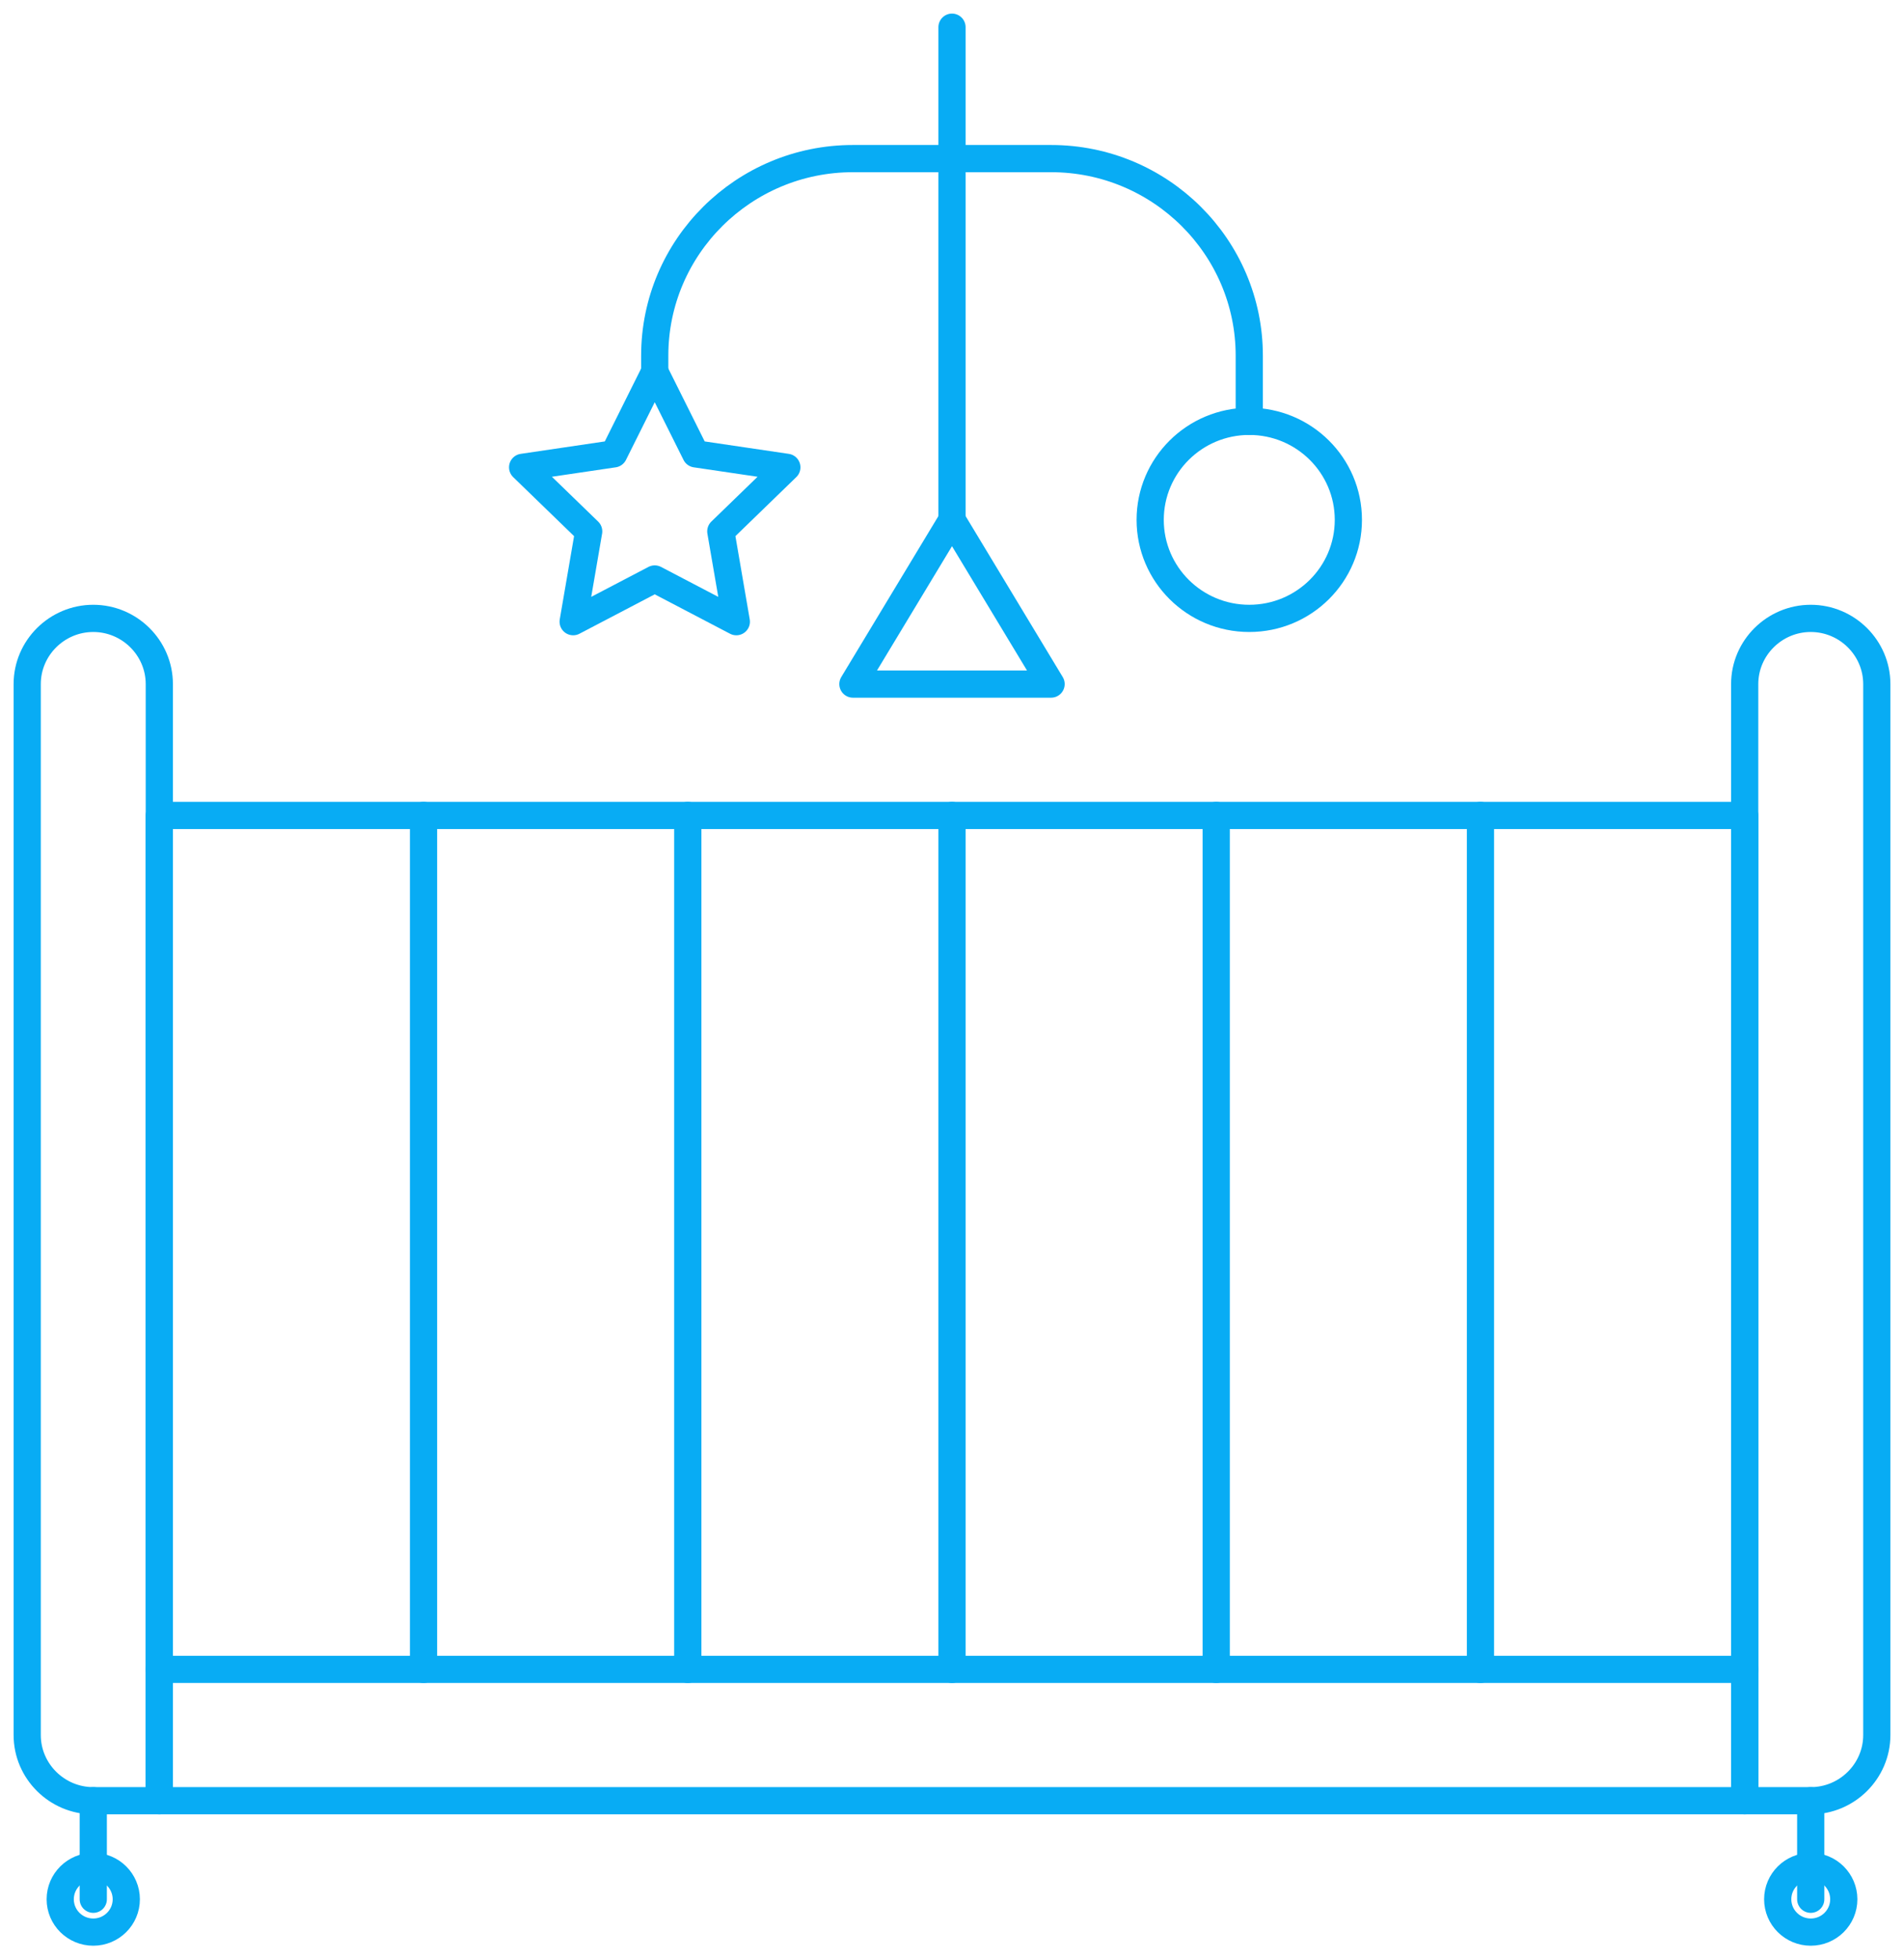
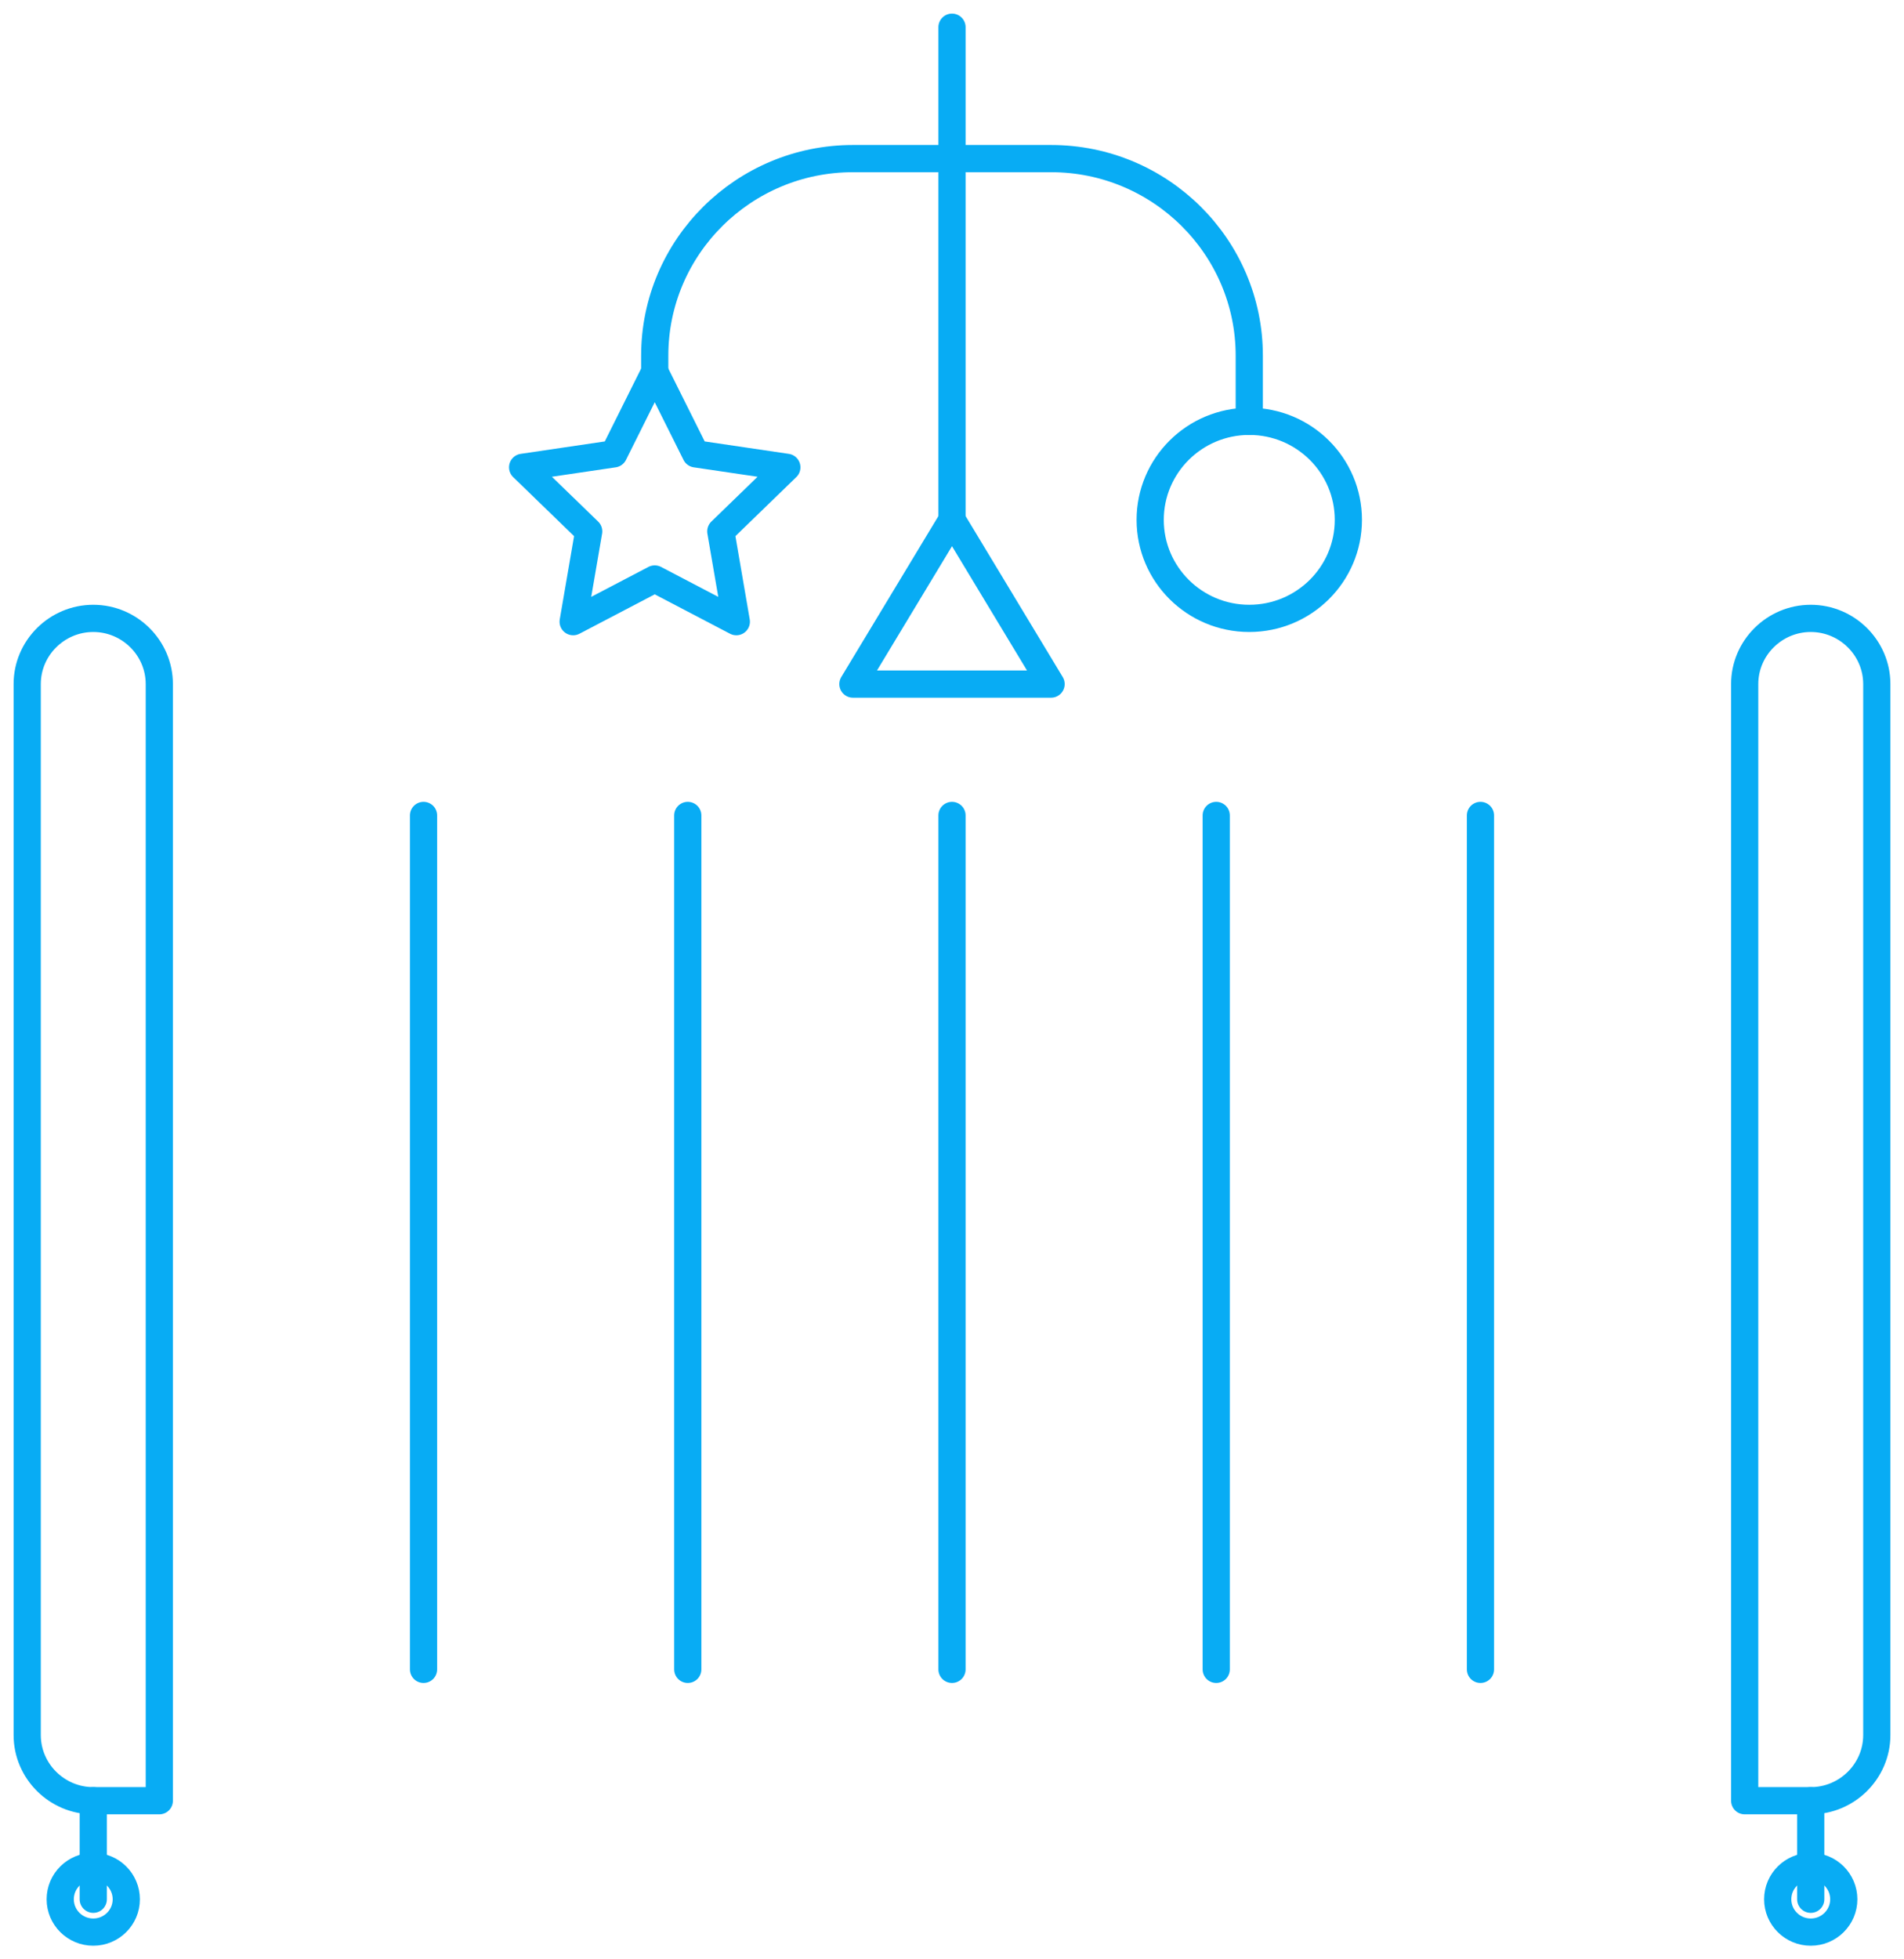
<svg xmlns="http://www.w3.org/2000/svg" width="70" height="72" viewBox="0 0 70 72" fill="none">
  <path d="M3.429 66.172V69.793" stroke="#08ACF4" stroke-linecap="round" stroke-linejoin="round" />
  <path d="M15.571 29.965V61.345" stroke="#08ACF4" stroke-linecap="round" stroke-linejoin="round" />
  <path d="M25.286 29.965V61.345" stroke="#08ACF4" stroke-linecap="round" stroke-linejoin="round" />
  <path d="M35 29.965V61.345" stroke="#08ACF4" stroke-linecap="round" stroke-linejoin="round" />
  <path d="M35 1V19.103" stroke="#08ACF4" stroke-linecap="round" stroke-linejoin="round" />
  <path d="M44.714 29.965V61.345" stroke="#08ACF4" stroke-linecap="round" stroke-linejoin="round" />
  <path d="M54.429 29.965V61.345" stroke="#08ACF4" stroke-linecap="round" stroke-linejoin="round" />
  <path d="M3.429 71C4.099 71 4.643 70.46 4.643 69.793C4.643 69.127 4.099 68.586 3.429 68.586C2.758 68.586 2.214 69.127 2.214 69.793C2.214 70.46 2.758 71 3.429 71Z" stroke="#08ACF4" stroke-linecap="round" stroke-linejoin="round" />
  <path d="M66.571 66.172V69.793" stroke="#08ACF4" stroke-linecap="round" stroke-linejoin="round" />
  <path d="M66.572 71C67.242 71 67.786 70.46 67.786 69.793C67.786 69.127 67.242 68.586 66.572 68.586C65.901 68.586 65.357 69.127 65.357 69.793C65.357 70.46 65.901 71 66.572 71Z" stroke="#08ACF4" stroke-linecap="round" stroke-linejoin="round" />
  <path d="M1 25.138V63.759C1 65.086 2.093 66.172 3.429 66.172H5.857V25.138C5.857 23.81 4.764 22.724 3.429 22.724C2.093 22.724 1 23.81 1 25.138Z" stroke="#08ACF4" stroke-linecap="round" stroke-linejoin="round" />
-   <path d="M64.143 29.965H5.857V66.172H64.143V29.965Z" stroke="#08ACF4" stroke-linecap="round" stroke-linejoin="round" />
-   <path d="M64.143 61.345H5.857" stroke="#08ACF4" stroke-linecap="round" stroke-linejoin="round" />
  <path d="M64.143 25.138V66.172H66.571C67.907 66.172 69 65.086 69 63.759V25.138C69 23.81 67.907 22.724 66.571 22.724C65.236 22.724 64.143 23.81 64.143 25.138Z" stroke="#08ACF4" stroke-linecap="round" stroke-linejoin="round" />
  <path d="M45.929 22.724C47.941 22.724 49.572 21.103 49.572 19.104C49.572 17.104 47.941 15.483 45.929 15.483C43.917 15.483 42.286 17.104 42.286 19.104C42.286 21.103 43.917 22.724 45.929 22.724Z" stroke="#08ACF4" stroke-linecap="round" stroke-linejoin="round" />
  <path d="M25.577 16.678L24.071 13.661L22.566 16.678L19.214 17.173L21.643 19.526L21.072 22.845L24.071 21.276L27.071 22.845L26.5 19.526L28.928 17.173L25.577 16.678Z" stroke="#08ACF4" stroke-linecap="round" stroke-linejoin="round" />
  <path d="M38.643 25.138H31.357L35 19.104L38.643 25.138Z" stroke="#08ACF4" stroke-linecap="round" stroke-linejoin="round" />
  <path d="M45.929 15.483V13.069C45.929 9.074 42.662 5.828 38.643 5.828H31.357C27.338 5.828 24.071 9.074 24.071 13.069V13.66" stroke="#08ACF4" stroke-linecap="round" stroke-linejoin="round" />
</svg>